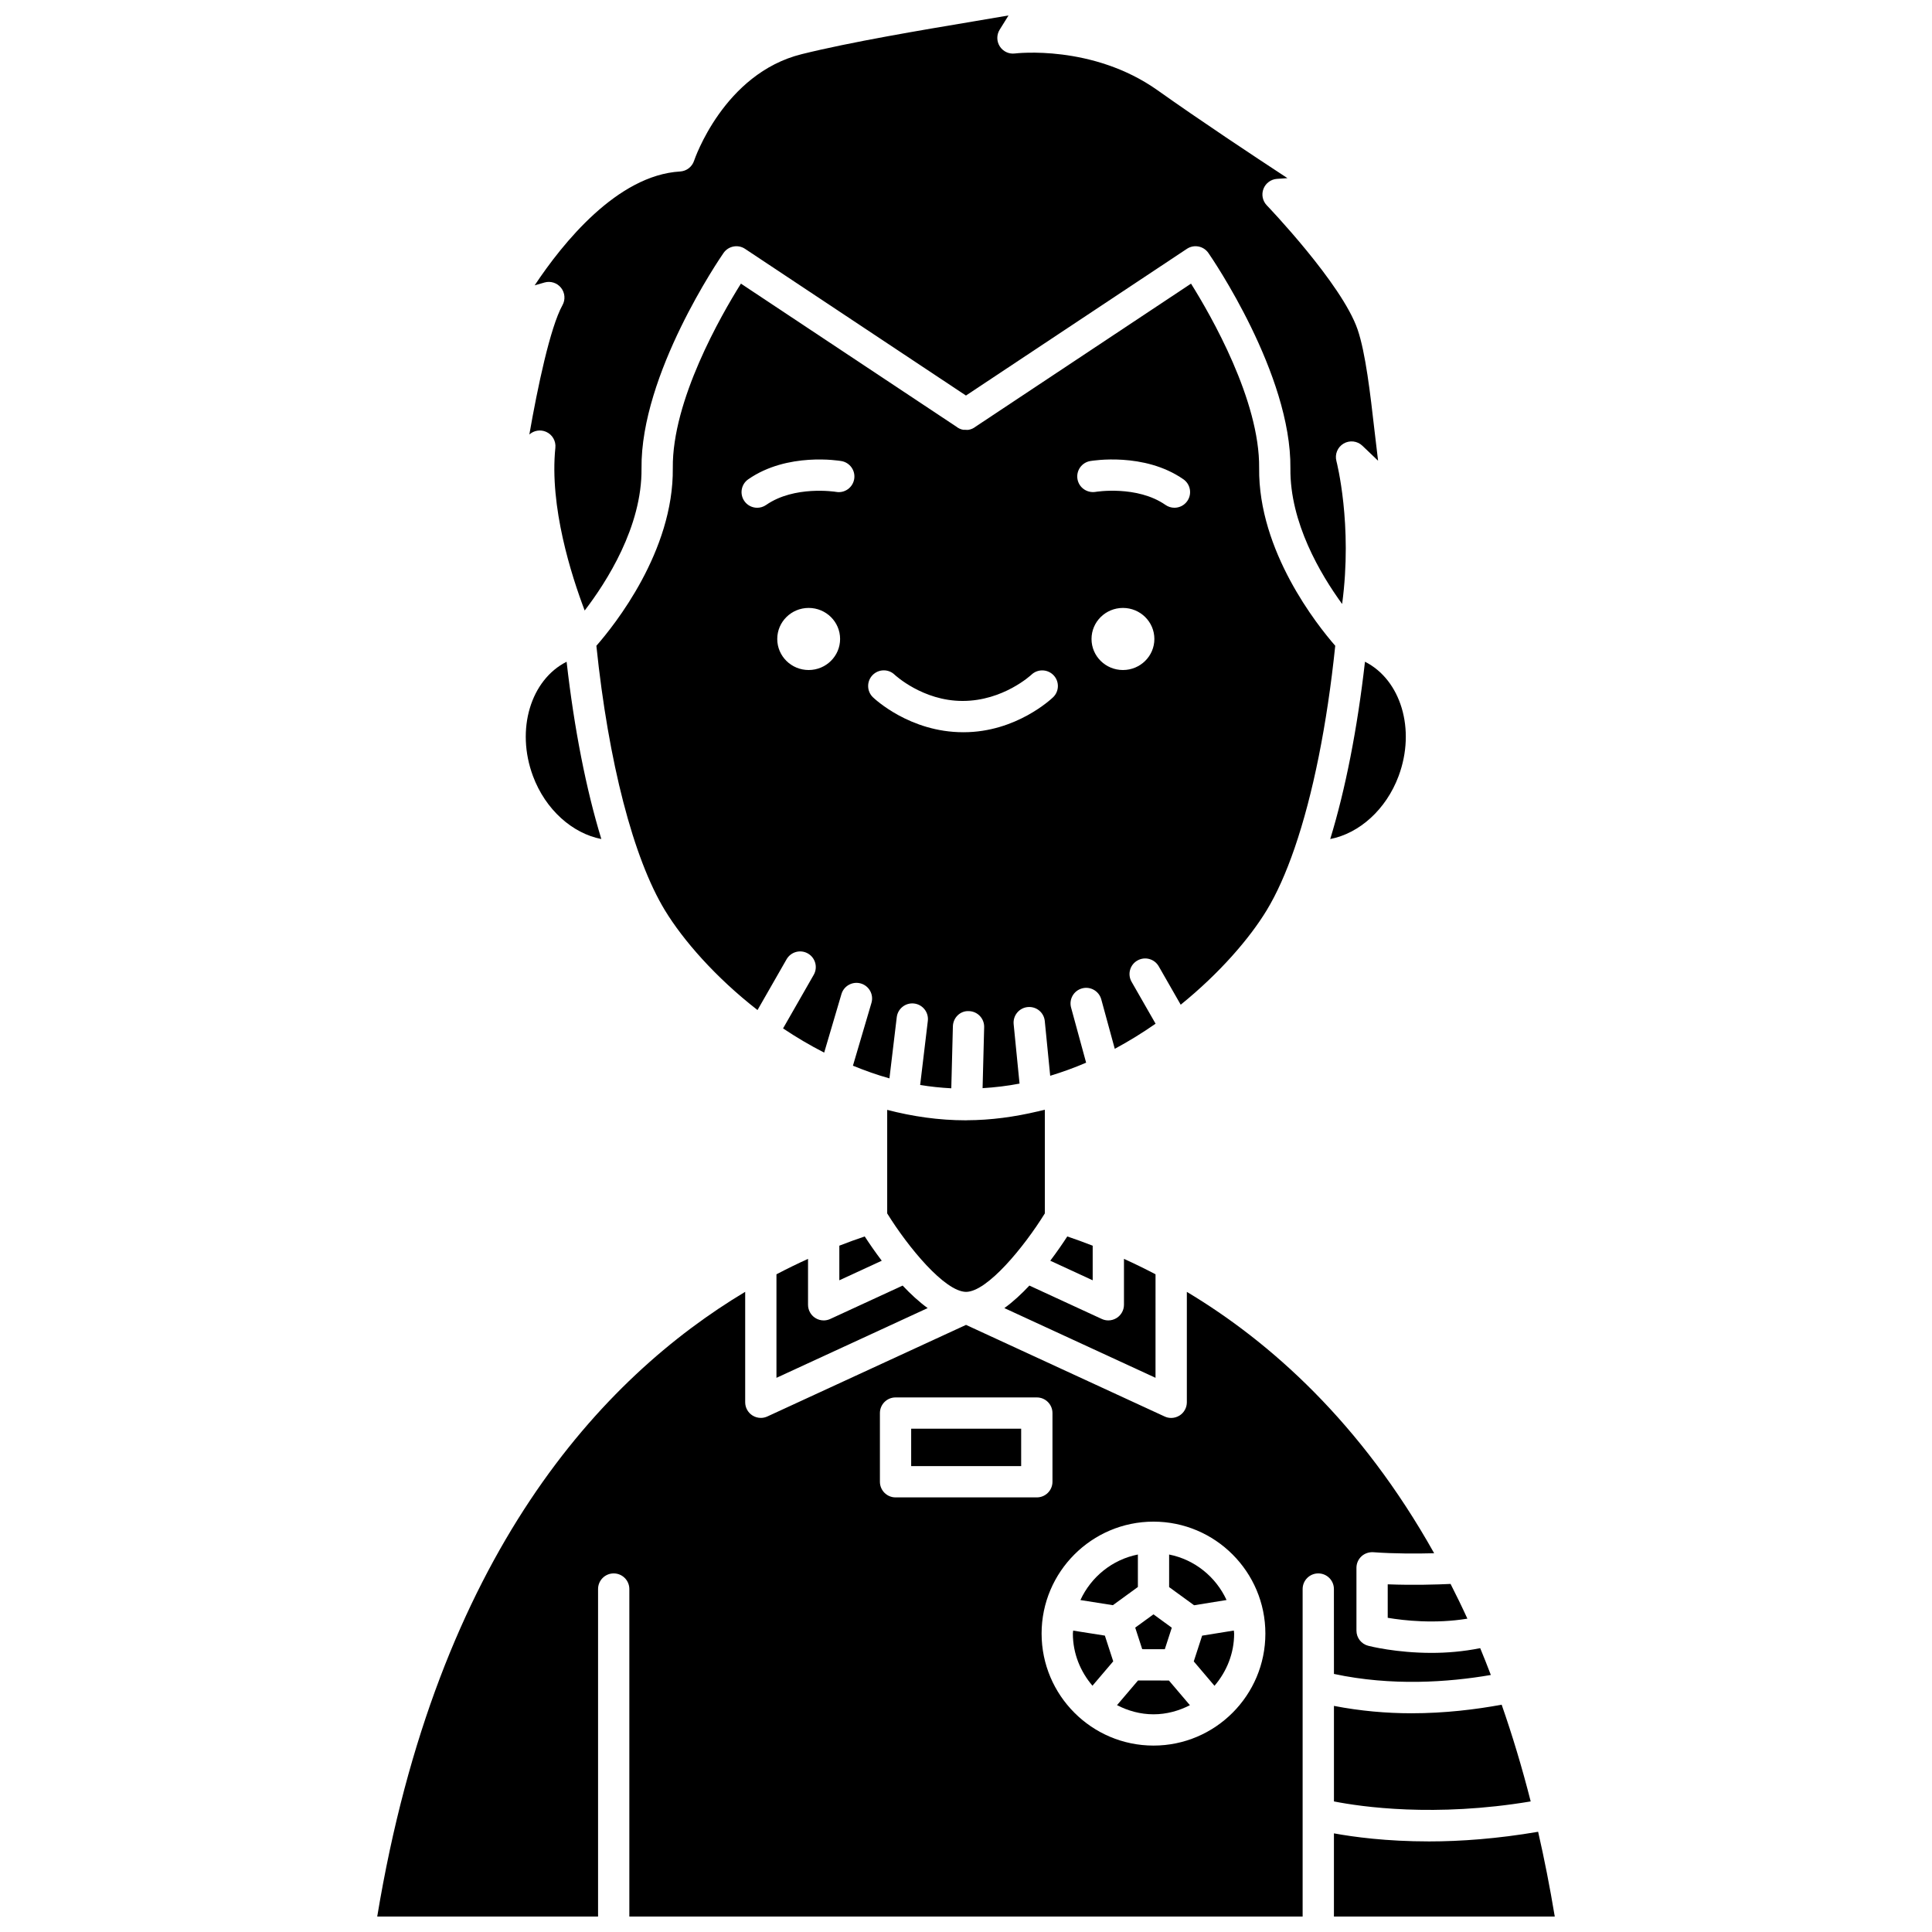
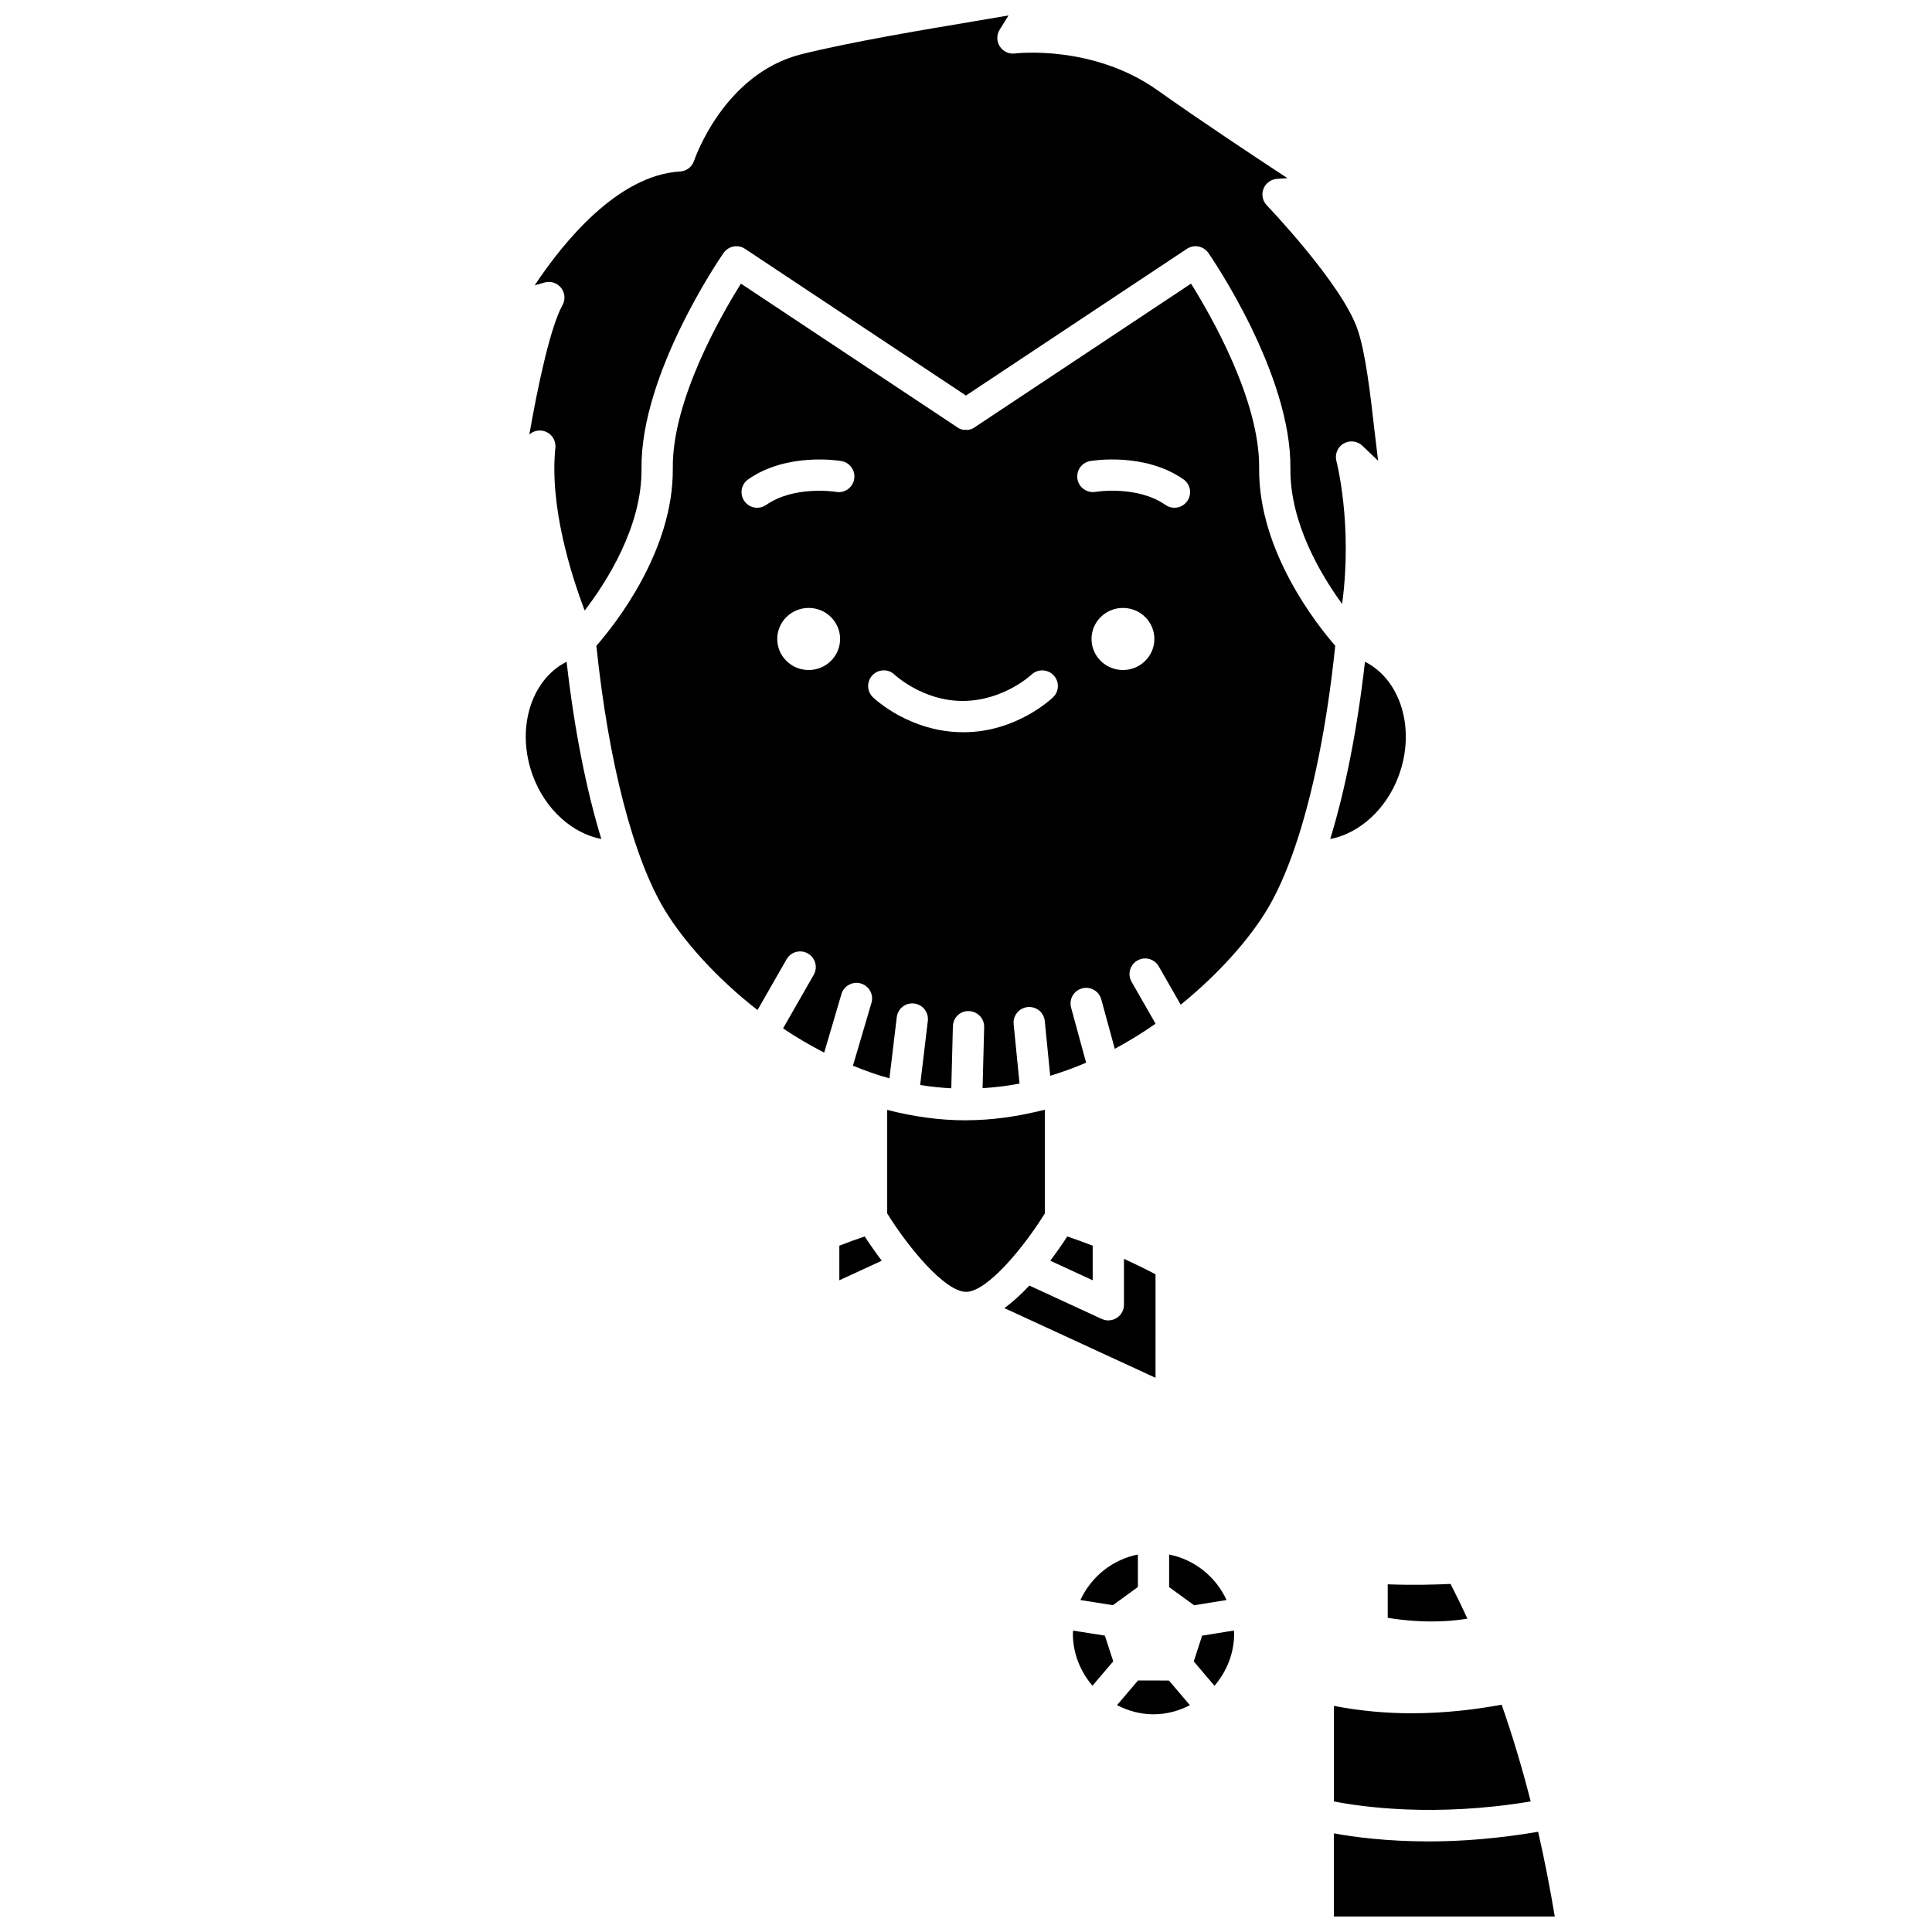
<svg xmlns="http://www.w3.org/2000/svg" width="800px" height="800px" version="1.1" viewBox="144 144 512 512">
  <defs>
    <clipPath id="c">
      <path d="m284 148.09h226v157.91h-226z" />
    </clipPath>
    <clipPath id="b">
      <path d="m497 629h60v22.902h-60z" />
    </clipPath>
    <clipPath id="a">
-       <path d="m243 486h297v165.9h-297z" />
+       <path d="m243 486v165.9h-297z" />
    </clipPath>
  </defs>
  <path d="m445.42 398.55c1.988-1.145 4.523-0.449 5.66 1.539l5.82 10.168c10.301-8.336 18.262-17.57 22.793-25.035 2.656-4.375 5.137-9.93 7.383-16.453 0.012-0.02 0.012-0.047 0.023-0.066 4.824-14.027 8.574-32.562 10.754-53.57-4.727-5.414-20.41-25.062-20.168-47.086 0.199-17.883-12.754-40.422-18.051-48.883l-57.07 37.891c-0.547 0.426-1.16 0.723-1.832 0.836-0.324 0.062-0.648 0.02-0.969 0.008-0.172-0.012-0.336 0.027-0.5-0.004-0.68-0.113-1.297-0.41-1.852-0.848l-57.059-37.883c-5.297 8.457-18.25 30.996-18.051 48.883 0.246 22.031-15.508 41.676-20.254 47.094 3.199 30.82 9.789 56.301 18.156 70.082 4.793 7.887 13.375 17.762 24.547 26.449l7.699-13.449c1.137-1.984 3.664-2.68 5.656-1.539 1.984 1.137 2.68 3.668 1.539 5.656l-8.125 14.199c3.453 2.309 7.09 4.469 10.898 6.414l4.578-15.52c0.648-2.195 2.965-3.441 5.148-2.801 2.195 0.648 3.453 2.953 2.801 5.148l-4.906 16.641c3.148 1.277 6.356 2.441 9.672 3.359l1.941-16.215c0.27-2.277 2.336-3.898 4.609-3.625 2.273 0.27 3.894 2.336 3.625 4.609l-2.031 16.977c2.707 0.453 5.465 0.734 8.25 0.883l0.422-16.414c0.059-2.293 1.938-4.172 4.25-4.039 2.289 0.059 4.098 1.961 4.039 4.25l-0.418 16.168c3.316-0.207 6.586-0.586 9.793-1.211l-1.559-15.746c-0.223-2.281 1.438-4.312 3.715-4.535 2.316-0.219 4.312 1.438 4.535 3.715l1.434 14.496c3.254-0.992 6.434-2.141 9.52-3.473l-3.984-14.598c-0.605-2.211 0.699-4.488 2.91-5.09 2.195-0.605 4.484 0.699 5.09 2.91l3.578 13.102c3.785-2.035 7.398-4.273 10.816-6.652l-6.348-11.086c-1.156-1.984-0.469-4.519 1.52-5.656zm-87.113-76.988c-4.602 0-8.328-3.68-8.328-8.227 0-4.543 3.727-8.227 8.328-8.227 4.598 0 8.328 3.68 8.328 8.227 0 4.539-3.731 8.227-8.328 8.227zm7.266-47.207c-0.277-0.047-11.066-1.734-18.543 3.465-0.723 0.5-1.551 0.742-2.363 0.742-1.309 0-2.598-0.617-3.406-1.777-1.305-1.883-0.848-4.465 1.035-5.769 10.371-7.219 24.121-4.926 24.695-4.828 2.254 0.395 3.769 2.543 3.375 4.797-0.398 2.25-2.535 3.773-4.793 3.371zm57.512 54.422c-0.395 0.379-9.758 9.27-23.711 9.27h-0.117c-14.164 0-23.531-8.891-23.926-9.27-1.645-1.586-1.691-4.215-0.098-5.863 1.594-1.641 4.203-1.691 5.848-0.113 0.109 0.105 7.477 6.953 17.965 6.953h0.086c10.758 0 18.133-6.887 18.207-6.953 1.648-1.57 4.273-1.512 5.856 0.133 1.582 1.648 1.535 4.258-0.109 5.844zm6.457-57.809c-0.387-2.25 1.121-4.391 3.371-4.785 0.57-0.094 14.32-2.391 24.695 4.828 1.879 1.305 2.344 3.887 1.035 5.769-0.805 1.156-2.094 1.777-3.406 1.777-0.816 0-1.641-0.242-2.363-0.742-7.535-5.25-18.441-3.488-18.547-3.461-2.269 0.355-4.398-1.137-4.785-3.387zm12.051 50.594c-4.602 0-8.328-3.68-8.328-8.227 0-4.543 3.727-8.227 8.328-8.227 4.598 0 8.328 3.68 8.328 8.227 0 4.539-3.731 8.227-8.328 8.227z" />
  <path d="m426.84 471.67c-1.137 1.758-2.68 4.019-4.508 6.434l11.242 5.188v-9.168c-2.309-0.898-4.566-1.723-6.734-2.453z" />
  <g clip-path="url(#c)">
    <path d="m284.28 259.15c1.211-1.09 2.953-1.375 4.465-0.703 1.637 0.73 2.617 2.426 2.434 4.207-1.602 15.613 4.231 33.82 7.769 43.141 5.727-7.465 15.234-22.195 15.062-37.652-0.277-25.012 20.836-55.805 21.734-57.102 1.289-1.852 3.824-2.344 5.699-1.094l58.547 38.875 58.547-38.875c1.883-1.254 4.414-0.758 5.699 1.094 0.898 1.297 22.012 32.094 21.734 57.102-0.156 14.34 7.973 28.047 13.707 35.918 2.832-21.125-1.465-37.68-1.512-37.867-0.48-1.797 0.293-3.695 1.895-4.641 1.602-0.941 3.633-0.715 4.977 0.566l4.168 3.981c-0.301-2.367-0.609-5.031-0.953-8.027-1.102-9.648-2.356-20.578-4.488-26.789-4.168-12.105-23.855-32.664-24.055-32.871-1.113-1.16-1.461-2.859-0.879-4.367 0.582-1.504 1.977-2.531 3.582-2.644l2.777-0.191c-9.293-6.086-23.129-15.273-34.398-23.27-17.242-12.234-37.609-9.797-37.816-9.77-1.598 0.207-3.156-0.527-4.019-1.875-0.863-1.348-0.879-3.07-0.031-4.434l2.344-3.766c-2.516 0.438-5.637 0.965-9.52 1.617-13.598 2.281-32.219 5.398-45.289 8.641-20.711 5.133-28.445 28.008-28.52 28.242-0.531 1.617-2 2.754-3.699 2.852-16.66 0.977-31.117 18.98-38.551 30.172l2.602-0.75c1.605-0.465 3.344 0.086 4.391 1.402 1.043 1.312 1.199 3.125 0.383 4.594-3.266 5.894-6.582 21.695-8.785 34.285z" />
  </g>
  <path d="m514.65 349.65c4.606-12.379 0.559-25.512-8.918-30.285-2.019 17.812-5.191 33.863-9.207 46.988 7.668-1.477 14.805-7.785 18.125-16.703z" />
  <path d="m450.23 481.7c-2.844-1.488-5.633-2.848-8.367-4.086v12.16c0 1.414-0.723 2.727-1.91 3.492-0.68 0.43-1.457 0.656-2.234 0.656-0.594 0-1.18-0.125-1.738-0.383l-19.184-8.848c-2.074 2.211-4.305 4.289-6.629 5.969l40.055 18.473 0.004-27.434z" />
  <path d="m400.03 486.36c5.613-0.039 15.344-11.879 20.867-20.805v-27.457c-0.496 0.129-1.012 0.227-1.512 0.348-0.109 0.02-0.195 0.082-0.309 0.094-0.047 0.004-0.086 0.004-0.129 0.008-6.059 1.434-12.312 2.309-18.754 2.328-0.02 0-0.039 0.012-0.059 0.012h-0.109-0.004c-0.02 0-0.047 0.004-0.066 0.004-7.18 0-14.145-1.027-20.84-2.766v27.438c5.516 8.918 15.246 20.754 20.914 20.797z" />
-   <path d="m349.77 481.7v27.438l40.074-18.48c-2.324-1.68-4.559-3.762-6.637-5.965l-19.188 8.848c-0.551 0.258-1.145 0.383-1.738 0.383-0.781 0-1.555-0.219-2.234-0.656-1.191-0.762-1.91-2.078-1.91-3.492v-12.16c-2.731 1.234-5.523 2.598-8.367 4.086z" />
  <path d="m497.51 596.08v25.316c7.215 1.426 26.715 4.25 52.141 0-2.305-9.062-4.887-17.59-7.695-25.633-6.82 1.254-14.992 2.273-23.953 2.273-6.551-0.004-13.48-0.594-20.492-1.957z" />
  <path d="m303.36 366.35c-4.012-13.121-7.184-29.168-9.203-46.98-9.48 4.777-13.527 17.906-8.918 30.289 3.312 8.91 10.461 15.211 18.121 16.691z" />
  <path d="m366.43 474.12v9.172l11.242-5.188c-1.828-2.414-3.371-4.676-4.512-6.434-2.168 0.727-4.422 1.551-6.731 2.449z" />
  <path d="m511.76 563.86v8.875c4.297 0.727 12.488 1.641 21.113 0.227-1.445-3.168-2.938-6.219-4.457-9.203-3.488 0.164-9.902 0.367-16.656 0.102z" />
  <path d="m445.59 589.34-5.57 6.543c2.918 1.496 6.172 2.426 9.668 2.426 3.488 0 6.738-0.922 9.648-2.414l-5.559-6.539z" />
  <path d="m460.36 584.29 5.492 6.465c3.199-3.738 5.207-8.535 5.207-13.836 0-0.277-0.07-0.535-0.082-0.809l-8.402 1.355z" />
  <path d="m428.4 576.13c-0.008 0.27-0.078 0.52-0.078 0.789 0 5.289 2.004 10.078 5.191 13.816l5.504-6.465-2.215-6.816z" />
  <g clip-path="url(#b)">
    <path d="m551.62 629.44c-10.762 1.844-20.562 2.555-28.887 2.555-11.344 0-20.066-1.188-25.227-2.137v22.043h58.523c-1.293-7.809-2.769-15.293-4.41-22.461z" />
  </g>
  <g clip-path="url(#a)">
    <path d="m497.51 587.61c15.246 3.266 30.293 2.223 41.578 0.277-0.926-2.41-1.852-4.797-2.82-7.109-4.492 0.906-8.902 1.254-12.875 1.254-9.348 0-16.367-1.77-16.812-1.887-1.828-0.473-3.109-2.121-3.109-4.012v-16.648c0-1.152 0.48-2.25 1.324-3.035 0.848-0.785 1.984-1.16 3.121-1.098 5.684 0.418 11.723 0.391 16.148 0.273-19.383-34.598-43.426-56.02-65.539-69.266v29.262c0 1.414-0.723 2.731-1.91 3.492-0.68 0.43-1.457 0.656-2.234 0.656-0.594 0-1.188-0.125-1.738-0.383l-52.637-24.277-52.645 24.266c-0.551 0.258-1.145 0.383-1.738 0.383-0.781 0-1.555-0.219-2.234-0.656-1.191-0.762-1.91-2.078-1.91-3.492v-29.262c-37.93 22.723-81.609 69.445-97.512 165.55h58.523v-86.785c0-2.289 1.855-4.144 4.144-4.144 2.289 0 4.144 1.855 4.144 4.144v86.785h178.43v-86.785c0-2.289 1.855-4.144 4.144-4.144 2.289 0 4.144 1.855 4.144 4.144zm-116.18-46.785c-2.289 0-4.144-1.855-4.144-4.144v-18.203c0-2.289 1.855-4.144 4.144-4.144h37.441c2.289 0 4.144 1.855 4.144 4.144v18.203c0 2.289-1.855 4.144-4.144 4.144zm68.363 65.773c-0.004 0-0.004 0 0 0-0.004 0-0.004 0 0 0-16.355 0-29.66-13.316-29.66-29.684 0-16.355 13.305-29.66 29.652-29.664 16.352 0.004 29.652 13.309 29.652 29.664 0.008 16.367-13.293 29.684-29.645 29.684z" />
  </g>
  <path d="m445.55 564.57v-8.609c-6.801 1.344-12.406 5.938-15.23 12.07l8.605 1.359z" />
-   <path d="m446.7 581.05 5.988 0.008 1.848-5.699-4.856-3.539-4.836 3.516z" />
  <path d="m469.05 568.02c-2.828-6.129-8.43-10.711-15.219-12.055v8.633l6.617 4.812z" />
-   <path d="m385.47 522.62h29.148v9.914h-29.148z" />
</svg>